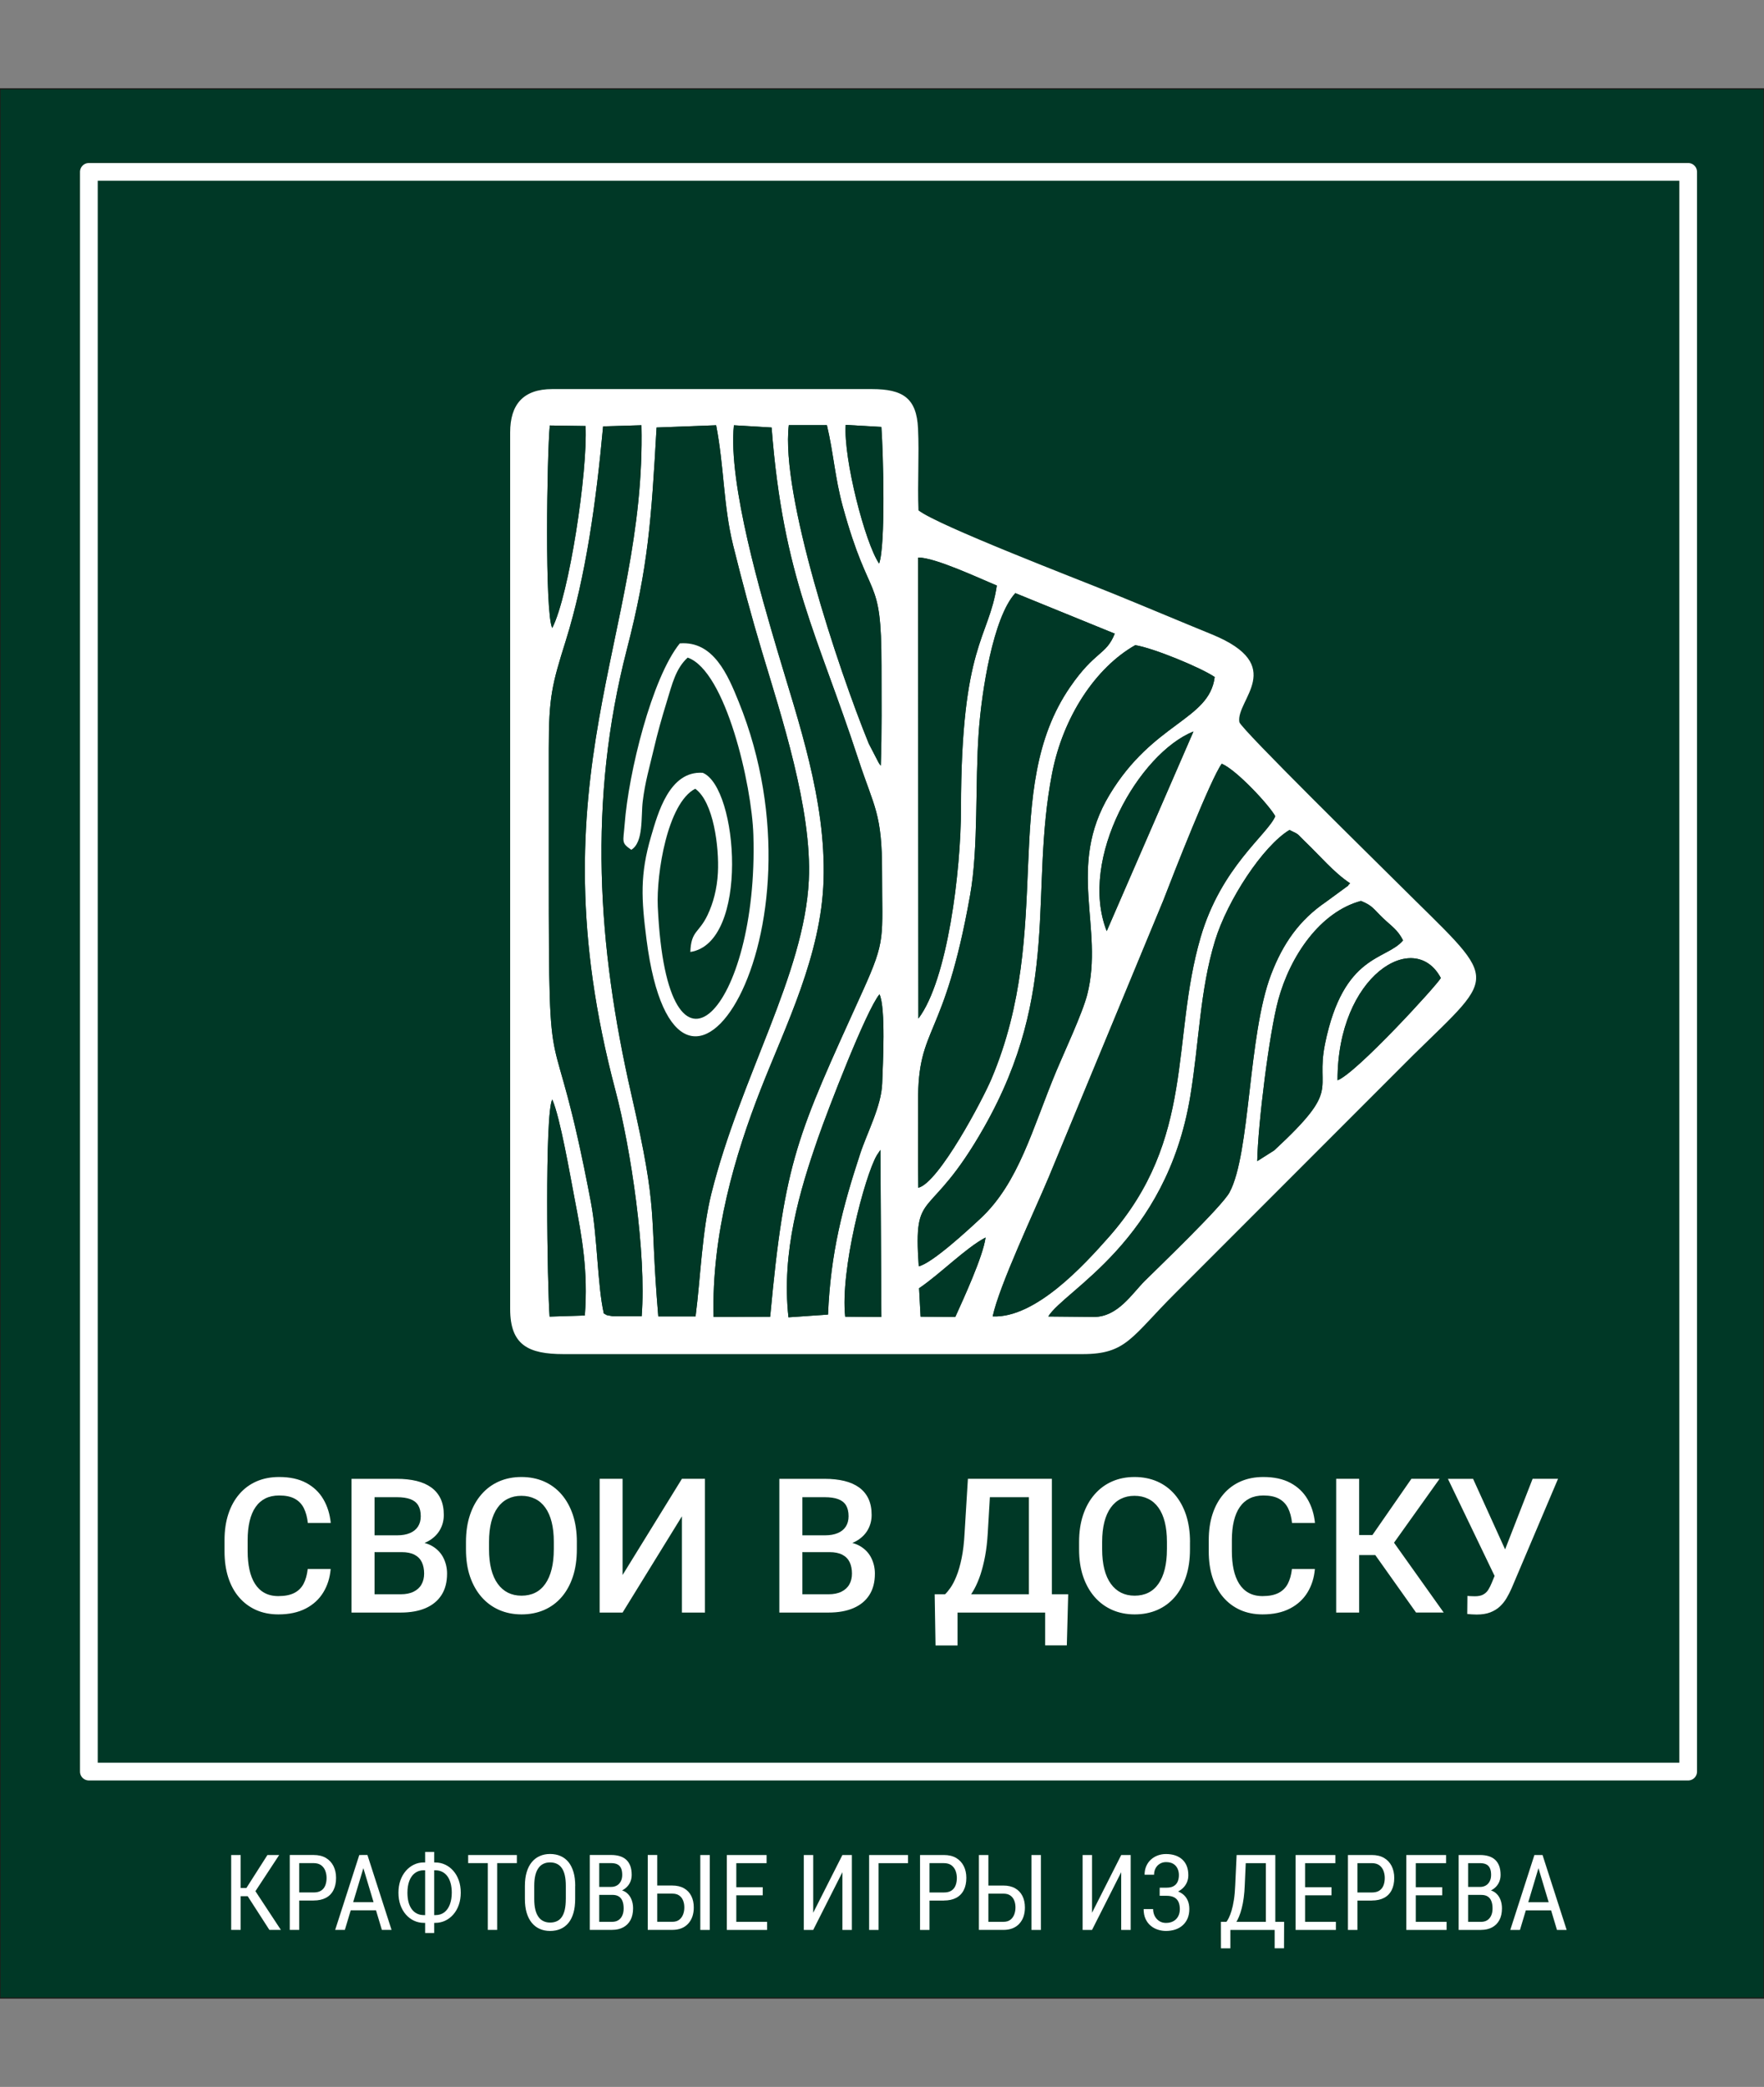
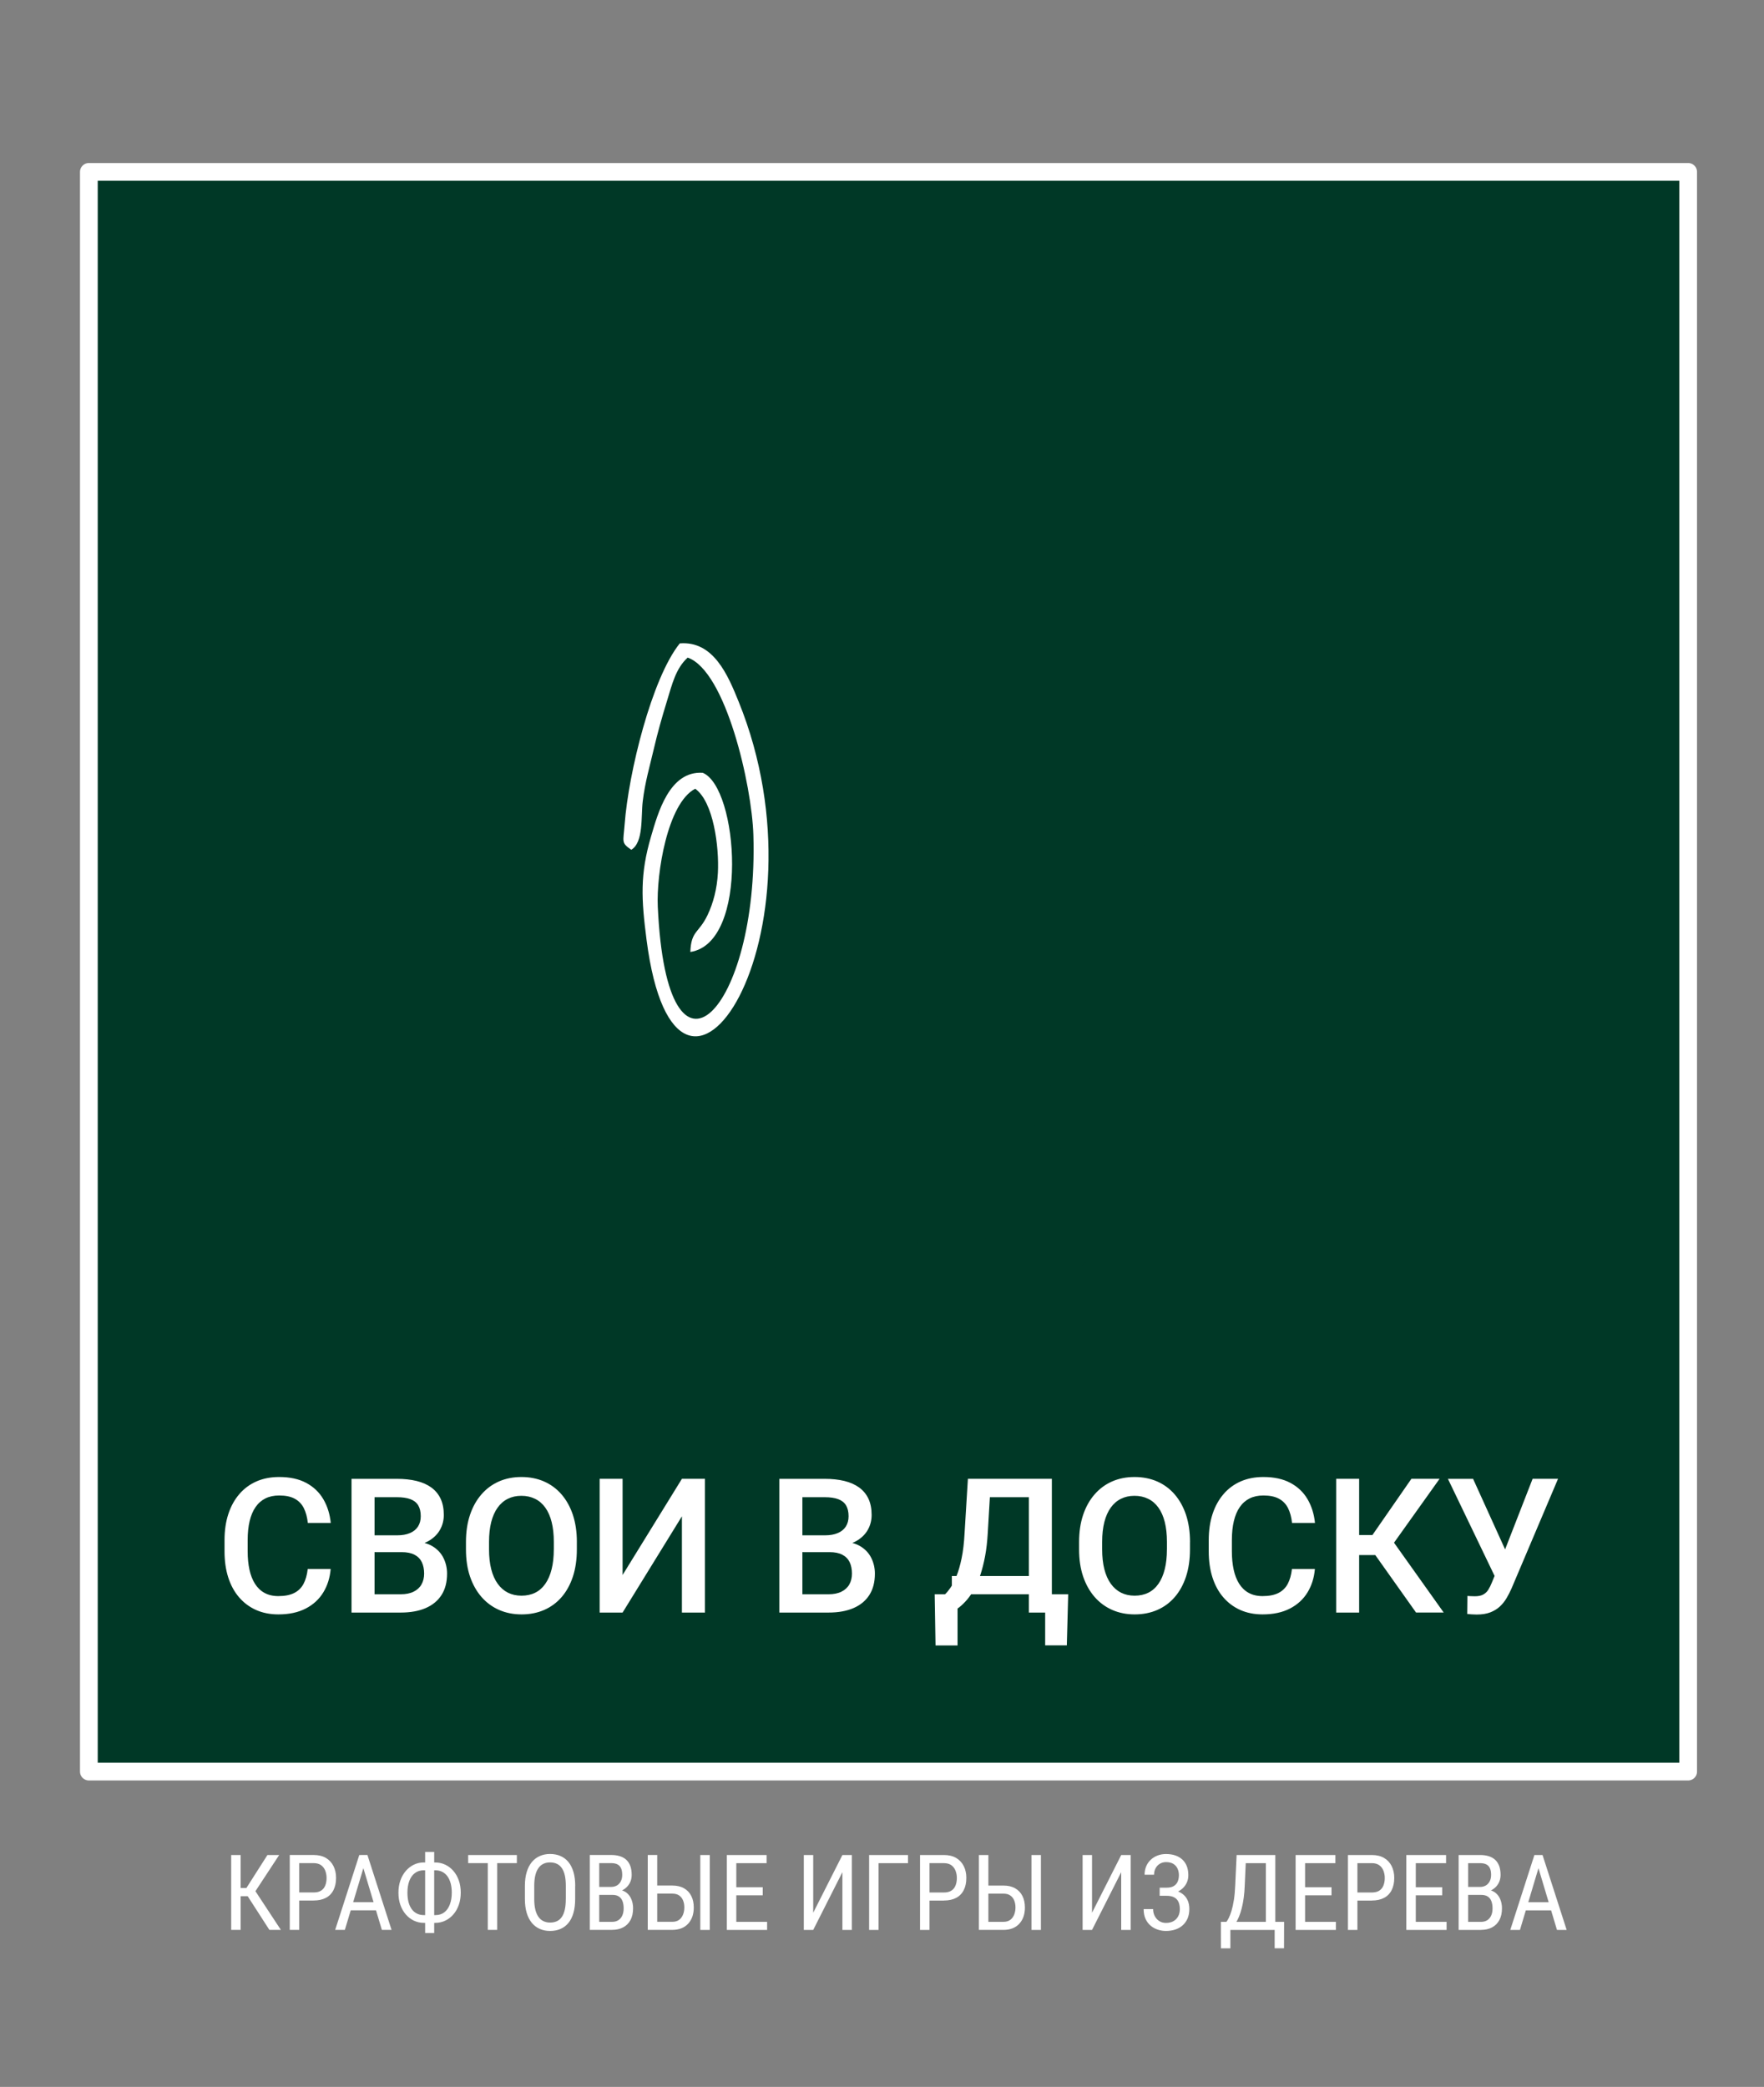
<svg xmlns="http://www.w3.org/2000/svg" id="_Слой_1" data-name="Слой 1" viewBox="0 0 845.66 1000.2">
  <rect x="0" y="0" width="845.66" height="1000.2" fill="#808080" stroke="none" />
  <defs>
    <style> .cls-1, .cls-2 { fill: #fff; } .cls-2, .cls-3, .cls-4, .cls-5 { fill-rule: evenodd; } .cls-3 { stroke: #fff; stroke-linejoin: round; stroke-width: 8.5px; } .cls-3, .cls-4, .cls-5 { fill: #003826; } .cls-4 { stroke: #1d1d1b; stroke-miterlimit: 22.93; stroke-width: .57px; } </style>
  </defs>
-   <polygon class="cls-4" points="0 42.58 845.66 42.58 845.66 957.62 0 957.62 0 42.58 0 42.58" />
  <polygon class="cls-3" points="42.6 82.38 809.3 82.38 809.3 849.08 42.6 849.08 42.6 82.38 42.6 82.38" />
-   <path class="cls-2" d="M422.07,551.13l.46,80.05-17.34-.11c-2.44-22.3,9.3-67.24,15.13-77.32l1.75-2.62h0Zm-157.31-24.17c3.82,8.69,8.53,36.22,10.78,47.92,3.5,18.18,6.43,34.17,4.84,55.61l-16.9,.54c-1.09-14.32-2.4-97.56,1.28-104.06h0Zm193.21,104.21l-16.64-.13-.73-13.62c10.09-6.79,22.29-19.27,31.88-24.32-1.17,9.11-10.94,30.15-14.51,38.07h0Zm-61.02-1.12l-18.95,1.31c-3.45-31.32,5.44-60.83,14.11-85.75,4.72-13.57,23.16-61.46,29.53-69.07,3.05,6.64,1.62,33.39,1.29,42.7-.4,11.02-7.18,23.42-10.62,33.93-8.3,25.33-14.12,47.19-15.35,76.89h0Zm244.26-112.3c-.07-50.29,36.93-72.79,49.52-49.02-1.71,3.29-40.52,45.69-49.52,49.02h0Zm-38.49,38.76c.34-17.8,5.76-61.44,10.09-77.32,5.72-21,20.01-42.08,39.63-47.39,5.68,2.26,6.07,3.95,10.63,8.28,4.25,4.04,6.9,5.47,9.56,10.62-8,9.68-28.55,6.19-37.4,49.54-4.8,23.5,8.38,20.81-24.41,51.15l-8.09,5.13h0Zm-269.26,74.43h-17.88c-4.45-52.24,.44-48.06-12.92-106.43-16.26-71.03-20.88-140.82-2.14-213.29,10.28-39.76,11.71-61.98,14.24-106.32l28.55-1.08c3.85,19.71,3.42,38.5,8.17,57.62,4.45,17.9,8.66,33.69,13.83,50.95,9.15,30.54,24.06,75.5,22.43,109.52-2.17,45.17-32.7,94.2-46.68,150-4.51,18-5.21,40.4-7.61,59.04h0Zm190.95,.23l-21.87-.21c7.7-12.64,56.59-35.95,68.08-105.53,4.31-26.11,4.56-50.63,11.87-74.58,5.9-19.32,22.94-45.38,35.68-53.06,5.12,2.43,3.17,1.43,7.61,5.67,7,6.68,13.72,14.79,21.46,19.88-.27,.38-.73,.47-.89,1.1l-10.68,7.82c-12.69,8.66-20.6,19.84-26.32,34.84-11.09,29.08-9.84,85.65-19.91,104.38-3.64,6.77-34.05,35.89-40.64,42.45-6.13,6.1-12.91,17.25-24.38,17.25h0Zm-48.53-.24c3.25-15.03,20.03-50.39,26.85-66.66l54.93-132.64c5.02-13.08,22.87-58.6,28.06-65.6,7.16,3.07,22.68,19.78,25.65,25.16-3.64,8.78-25.94,24.23-35.81,58.11-14.31,49.14-2.23,96.35-44.06,143.67-11.88,13.44-35.08,38.86-55.61,37.96h0Zm54.68-184.66c-13.7-34.93,15.7-85.39,41.58-95.68l-41.58,95.68h0Zm-90.12,160.65c-2.65-38.88,4.65-19.66,31.26-66.53,37.27-65.67,21.61-112.82,32.67-169.75,5.24-26.98,20.76-50.62,39.87-61.44,8.7,1.4,31.24,10.66,38.08,15.27-2.55,20.69-29.39,21.59-50.38,56.38-20.87,34.6-2.59,63.8-10.7,95.75-2.31,9.1-11.18,27.95-14.94,36.97-11.35,27.23-17.81,53.21-36.2,70.36-6.23,5.81-23.26,21.51-29.66,22.98h0Zm-.21-37.66c-.26-13.66-.02-27.37-.1-41.04-.24-37.22,12.34-28.4,24.94-99.26,4.11-23.1,2.29-53.13,4.15-78.5,1.38-18.84,6.8-54.53,17.52-66.2l47.66,19.42c-4.14,10.43-9.35,8.06-21.41,25.6-33.96,49.38-7.14,115.67-37.73,187.88-4.11,9.71-25.17,49.69-35.03,52.09h0Zm.04-81.11l-.15-220.93c8.06-.12,29.76,10.15,37.75,13.41-3.83,25.8-17.1,27.69-17.18,107.02-.03,29.71-6.39,82.05-20.42,100.51h0Zm-132.67,142.69h-13.77c-4.24-.76-2.2-.24-4.37-1.36-3.09-13.8-2.97-36.4-6.19-53.34-19-100.09-20.2-41.91-20.18-157.9,0-19.83,.01-39.67,0-59.5-.02-24.68,1.56-30.68,8.08-51.45,9.7-30.93,14.7-67.34,17.96-102.94l18.38-.54c2.32,101.47-52.48,167.93-12.44,318.91,7.35,27.74,14.88,78.1,12.55,108.13h0Zm-42.86-329.86c-3.68-7.07-2.53-83.13-1.18-97.05l17.14,.25c1.08,21.77-7.84,80.96-15.97,96.81h0Zm105.16-96.09c5.61,72.21,21.98,99.05,41.56,158.93,7.62,23.3,11.44,25.71,11.4,54.41-.05,31.51,2.03,31.8-9.29,56.78-31.46,69.4-37.36,80.4-44.35,156.07l-27.13,.07c-1-39.65,10.29-77.67,22.69-109.32,11.89-30.35,28.93-64.05,30.04-99.97,1.19-38.41-12.17-76.28-22.02-109.63-7.45-25.21-23.88-80.49-20.97-108.41l18.08,1.07h0Zm51.53,65.21c-6.7-9.8-17.11-50.19-16.01-66.46l17.1,.98c.92,12.7,2.07,56.87-1.09,65.48h0Zm-43.29-66.33h18.27c3.18,13.33,3.82,25.22,7.63,39.05,13.05,47.47,18.54,31.2,18.53,76.24,0,15.95,.23,31.99-.34,47.91-.38-.45-.77-1.05-1.02-1.44l-4.74-9.15c-14.85-36.43-42.25-119.33-38.33-152.61h0Zm-133.57,3.49v420.14c0,17.29,8.76,21.59,25.58,21.59h248.84c21.08,0,23.26-8.09,44.55-29.31l113.62-113.68c42.1-41.34,41.58-34.1-7.64-83.24-7.84-7.83-74.83-73.57-75.37-76.66-1.83-10.59,23.49-27.09-13.25-42.08-16.29-6.65-31.64-13.16-47.36-19.55-17.73-7.2-84.19-32.71-93.23-39.85-.52-13,.4-26.45-.21-39.28-.69-14.42-7.1-18.86-22.09-18.86h-153.27c-13.9,0-20.17,7.37-20.17,20.77h0Z" />
  <path class="cls-5" d="M302.62,407.3c-4.96-3.44-3.81-3.62-3.16-12.28,1.84-24.54,12.99-69.97,26.43-86.63,16.2-1.31,23.11,15.34,28.19,27.86,45.23,111.46-29.56,227.12-44.12,114.22-2.52-19.52-3.24-31.3,2.19-49.67,3.19-10.82,8.69-31.43,24.73-30.39,17.05,6.97,22.47,81.54-5.93,85.87,.37-10.33,4.08-8.91,8.26-17.7,2.69-5.67,4.55-12.57,4.95-20.26,.63-12.31-2.09-34.01-10.88-40.27-13.33,6.93-18.66,40.78-17.94,56.5,4.45,96.7,48.4,49.21,45.83-34.33-.73-23.93-13.27-78.69-31.5-85.02-5.72,5.23-7.41,12.62-10,21.05-2.47,8.06-4.38,14.79-6.23,22.71-2.01,8.6-4.2,15.87-5.31,25.11-.9,7.48,.47,19.63-5.51,23.26h0Zm30.84,223.64c2.39-18.63,3.1-41.04,7.61-59.04,13.98-55.8,44.51-104.82,46.68-150,1.63-34.03-13.28-78.98-22.43-109.52-5.17-17.27-9.38-33.05-13.83-50.95-4.75-19.11-4.32-37.9-8.17-57.62l-28.55,1.08c-2.53,44.34-3.96,66.57-14.24,106.32-18.74,72.48-14.12,142.26,2.14,213.29,13.36,58.37,8.48,54.19,12.92,106.43h17.88Z" />
  <path class="cls-5" d="M342.1,631.16l27.13-.07c6.99-75.67,12.9-86.67,44.35-156.07,11.32-24.98,9.24-25.27,9.29-56.78,.04-28.69-3.78-31.1-11.4-54.41-19.58-59.88-35.95-86.72-41.56-158.93l-18.08-1.07c-2.91,27.92,13.52,83.19,20.97,108.41,9.86,33.35,23.21,71.22,22.02,109.63-1.11,35.92-18.14,69.62-30.04,99.97-12.41,31.66-23.69,69.67-22.69,109.32h0Z" />
  <path class="cls-5" d="M307.61,630.85c2.33-30.03-5.19-80.39-12.55-108.13-40.04-150.99,14.76-217.44,12.44-318.91l-18.38,.54c-3.26,35.6-8.26,72.02-17.96,102.94-6.51,20.76-8.09,26.77-8.08,51.45,.01,19.83,0,39.67,0,59.5-.02,116,1.19,57.81,20.18,157.9,3.21,16.94,3.1,39.55,6.19,53.34,2.17,1.12,.13,.6,4.37,1.37h13.77Z" />
  <path class="cls-5" d="M475.88,630.93c20.53,.9,43.73-24.52,55.61-37.96,41.83-47.32,29.75-94.54,44.06-143.67,9.87-33.88,32.17-49.33,35.81-58.11-2.97-5.38-18.48-22.08-25.65-25.16-5.2,7-23.04,52.52-28.06,65.6l-54.93,132.64c-6.81,16.27-23.6,51.63-26.85,66.66h0Z" />
  <path class="cls-5" d="M440.24,569.27c9.86-2.4,30.92-42.38,35.03-52.09,30.59-72.21,3.77-138.5,37.73-187.88,12.06-17.53,17.27-15.17,21.41-25.6l-47.66-19.42c-10.73,11.67-16.14,47.36-17.52,66.2-1.86,25.37-.05,55.4-4.15,78.5-12.6,70.86-25.18,62.03-24.94,99.26,.09,13.67-.16,27.37,.1,41.04h0Z" />
  <path class="cls-5" d="M440.44,606.92c6.4-1.47,23.44-17.17,29.66-22.98,18.38-17.15,24.85-43.13,36.2-70.36,3.76-9.03,12.63-27.88,14.94-36.97,8.1-31.95-10.18-61.15,10.7-95.75,20.99-34.79,47.83-35.69,50.38-56.38-6.84-4.61-29.38-13.88-38.08-15.27-19.11,10.82-34.64,34.46-39.87,61.44-11.05,56.92,4.61,104.08-32.67,169.75-26.61,46.87-33.9,27.65-31.26,66.53h0Z" />
-   <path class="cls-5" d="M524.41,631.18c11.48,0,18.26-11.16,24.38-17.25,6.59-6.56,37-35.68,40.64-42.45,10.07-18.73,8.82-75.3,19.91-104.38,5.72-15,13.63-26.18,26.32-34.84l10.68-7.82c.16-.63,.62-.72,.89-1.1-7.74-5.09-14.46-13.2-21.46-19.88-4.44-4.24-2.49-3.23-7.61-5.67-12.74,7.68-29.78,33.74-35.68,53.06-7.31,23.96-7.56,48.47-11.87,74.58-11.5,69.59-60.38,92.9-68.08,105.53l21.87,.21h0Z" />
  <path class="cls-5" d="M440.28,488.16c14.03-18.45,20.38-70.8,20.42-100.51,.08-79.33,13.35-81.22,17.18-107.02-7.99-3.26-29.68-13.53-37.75-13.41l.15,220.93h0Z" />
  <path class="cls-2" d="M302.62,407.3c5.98-3.63,4.61-15.79,5.51-23.26,1.11-9.24,3.3-16.51,5.31-25.11,1.85-7.93,3.76-14.65,6.23-22.71,2.58-8.43,4.28-15.83,10-21.05,18.23,6.34,30.77,61.1,31.5,85.02,2.57,83.54-41.38,131.03-45.83,34.33-.72-15.71,4.61-49.56,17.94-56.5,8.8,6.26,11.52,27.96,10.88,40.27-.4,7.69-2.25,14.6-4.95,20.26-4.18,8.79-7.89,7.37-8.26,17.7,28.4-4.32,22.98-78.9,5.93-85.87-16.04-1.04-21.54,19.57-24.73,30.39-5.42,18.38-4.7,30.16-2.19,49.67,14.57,112.91,89.35-2.76,44.12-114.22-5.08-12.52-11.99-29.17-28.19-27.86-13.44,16.67-24.59,62.09-26.43,86.63-.65,8.67-1.79,8.85,3.16,12.28h0Z" />
-   <path class="cls-5" d="M610.81,551.38c32.79-30.34,19.61-27.65,24.41-51.15,8.86-43.35,29.4-39.86,37.4-49.54-2.66-5.15-5.3-6.58-9.56-10.62-4.56-4.33-4.95-6.01-10.63-8.28-19.62,5.31-33.91,26.39-39.63,47.39-4.32,15.88-9.74,59.52-10.09,77.32l8.09-5.13h0Z" />
  <path class="cls-5" d="M422.25,366.97c.57-15.92,.33-31.96,.34-47.91,0-45.03-5.48-28.77-18.53-76.24-3.8-13.83-4.45-25.72-7.63-39.05h-18.27c-3.92,33.28,23.48,116.18,38.33,152.61l4.74,9.15c.25,.39,.64,.99,1.02,1.44h0Z" />
  <path class="cls-5" d="M396.94,630.05c1.23-29.7,7.05-51.56,15.35-76.89,3.44-10.51,10.22-22.91,10.62-33.93,.34-9.31,1.76-36.06-1.29-42.7-6.36,7.62-24.81,55.5-29.53,69.07-8.66,24.92-17.55,54.43-14.11,85.75l18.95-1.31h0Z" />
  <path class="cls-5" d="M264.75,526.96c-3.68,6.5-2.38,89.74-1.28,104.06l16.9-.54c1.59-21.44-1.34-37.42-4.84-55.61-2.25-11.69-6.96-39.23-10.78-47.92h0Z" />
  <path class="cls-5" d="M641.21,517.75c9-3.33,47.81-45.73,49.52-49.02-12.59-23.77-49.59-1.27-49.52,49.02h0Z" />
  <path class="cls-5" d="M572.14,350.6c-25.89,10.29-55.29,60.75-41.58,95.68l41.58-95.68h0Z" />
  <path class="cls-5" d="M264.75,300.99c8.13-15.84,17.05-75.03,15.97-96.81l-17.14-.25c-1.35,13.92-2.5,89.98,1.18,97.05h0Z" />
  <path class="cls-5" d="M420.32,553.74c-5.83,10.08-17.57,55.02-15.13,77.32l17.34,.11-.46-80.05-1.75,2.62h0Z" />
  <path class="cls-5" d="M421.45,270.1c3.16-8.62,2.01-52.78,1.09-65.48l-17.1-.98c-1.1,16.27,9.31,56.67,16.01,66.46h0Z" />
  <path class="cls-5" d="M457.97,631.18c3.57-7.92,13.34-28.97,14.51-38.07-9.6,5.05-21.8,17.53-31.88,24.32l.73,13.62,16.64,.13h0Z" />
-   <path class="cls-1" d="M147.51,751.99h11.01c-.36,4.21-1.53,7.93-3.53,11.21-2,3.28-4.79,5.85-8.4,7.72-3.62,1.88-8.01,2.82-13.16,2.82-3.97,0-7.53-.72-10.7-2.13-3.17-1.43-5.89-3.46-8.14-6.09-2.27-2.63-3.98-5.8-5.18-9.53-1.19-3.73-1.77-7.89-1.77-12.5v-5.33c0-4.6,.6-8.78,1.82-12.5,1.22-3.73,2.98-6.91,5.27-9.57,2.28-2.66,5.03-4.69,8.25-6.1,3.22-1.4,6.82-2.1,10.85-2.1,5.11,0,9.42,.93,12.94,2.81,3.53,1.88,6.27,4.48,8.22,7.8,1.95,3.32,3.14,7.11,3.58,11.41h-11c-.29-2.77-.93-5.12-1.91-7.09-.99-1.97-2.43-3.47-4.34-4.51-1.91-1.05-4.4-1.56-7.48-1.56-2.52,0-4.72,.47-6.6,1.4-1.88,.95-3.46,2.33-4.72,4.15-1.26,1.82-2.21,4.06-2.84,6.72-.63,2.64-.95,5.68-.95,9.09v5.41c0,3.23,.29,6.16,.86,8.78,.57,2.63,1.46,4.88,2.64,6.76,1.19,1.88,2.7,3.34,4.55,4.36,1.85,1.02,4.07,1.55,6.66,1.55,3.14,0,5.68-.51,7.63-1.5,1.95-.99,3.43-2.46,4.45-4.37,1.01-1.92,1.68-4.28,2-7.08h0Zm45.03-8.1h-16.33l-.09-8.05h14.28c2.4,0,4.45-.36,6.13-1.08,1.7-.71,2.98-1.76,3.86-3.13,.87-1.35,1.32-3.01,1.32-4.94,0-2.15-.42-3.89-1.23-5.24-.83-1.35-2.09-2.33-3.77-2.95-1.68-.62-3.83-.93-6.45-.93h-10.7v55.3h-11.04v-64.1h21.74c3.52,0,6.67,.35,9.44,1.02,2.78,.68,5.14,1.73,7.09,3.14,1.95,1.43,3.43,3.23,4.45,5.39,1.01,2.18,1.52,4.76,1.52,7.75,0,2.64-.63,5.05-1.89,7.24-1.26,2.18-3.13,3.97-5.59,5.35-2.46,1.37-5.53,2.19-9.2,2.46l-3.53,2.76h0Zm-.48,28.97h-19.32l4.97-8.76h14.35c2.49,0,4.58-.42,6.25-1.26,1.67-.83,2.93-1.98,3.76-3.47,.84-1.49,1.26-3.22,1.26-5.21s-.36-3.89-1.1-5.44c-.74-1.53-1.89-2.73-3.49-3.56-1.58-.84-3.65-1.26-6.21-1.26h-12.41l.09-8.05h16.15l2.51,3.03c3.52,.12,6.42,.9,8.7,2.34,2.27,1.43,3.97,3.29,5.08,5.59,1.11,2.28,1.67,4.75,1.67,7.39,0,4.07-.89,7.5-2.66,10.25-1.77,2.76-4.31,4.85-7.63,6.28-3.32,1.43-7.3,2.13-11.98,2.13h0Zm84.48-33.81v3.52c0,4.85-.63,9.2-1.89,13.04-1.26,3.83-3.07,7.11-5.39,9.81-2.33,2.7-5.12,4.76-8.38,6.19-3.26,1.41-6.87,2.13-10.83,2.13s-7.51-.72-10.76-2.13c-3.25-1.43-6.06-3.49-8.43-6.19-2.37-2.7-4.22-5.98-5.53-9.81-1.31-3.85-1.95-8.19-1.95-13.04v-3.52c0-4.84,.65-9.18,1.94-13.01,1.29-3.83,3.11-7.09,5.48-9.81,2.36-2.72,5.15-4.78,8.4-6.21,3.25-1.43,6.84-2.13,10.76-2.13s7.57,.71,10.83,2.13c3.26,1.43,6.06,3.49,8.41,6.21,2.34,2.72,4.16,5.98,5.44,9.81,1.26,3.83,1.91,8.17,1.91,13.01h0Zm-11.04,3.52v-3.61c0-3.58-.35-6.75-1.04-9.48-.69-2.75-1.71-5.05-3.04-6.91-1.34-1.86-2.97-3.28-4.91-4.22-1.94-.96-4.12-1.44-6.57-1.44s-4.6,.48-6.51,1.44c-1.91,.95-3.53,2.36-4.87,4.22-1.34,1.86-2.36,4.16-3.07,6.91-.69,2.74-1.05,5.91-1.05,9.48v3.61c0,3.59,.36,6.76,1.05,9.51,.71,2.77,1.74,5.09,3.11,6.99,1.37,1.89,3.01,3.31,4.91,4.27,1.91,.95,4.07,1.43,6.51,1.43s4.66-.48,6.57-1.43c1.91-.96,3.52-2.37,4.84-4.27,1.32-1.89,2.33-4.22,3.02-6.99,.69-2.75,1.04-5.92,1.04-9.51h0Zm32.97,12.29l28.44-46.1h11.04v64.1h-11.04v-46.13l-28.44,46.13h-11v-64.1h11v46.1h0Zm99.17-10.97h-16.33l-.09-8.05h14.28c2.4,0,4.45-.36,6.13-1.08,1.7-.71,2.98-1.76,3.86-3.13,.87-1.35,1.32-3.01,1.32-4.94,0-2.15-.42-3.89-1.23-5.24-.83-1.35-2.09-2.33-3.77-2.95-1.68-.62-3.83-.93-6.45-.93h-10.7v55.3h-11.04v-64.1h21.74c3.52,0,6.67,.35,9.44,1.02,2.78,.68,5.14,1.73,7.09,3.14,1.95,1.43,3.43,3.23,4.45,5.39,1.01,2.18,1.52,4.76,1.52,7.75,0,2.64-.63,5.05-1.89,7.24-1.26,2.18-3.13,3.97-5.59,5.35-2.46,1.37-5.53,2.19-9.2,2.46l-3.53,2.76h0Zm-.48,28.97h-19.32l4.97-8.76h14.35c2.49,0,4.58-.42,6.25-1.26,1.67-.83,2.93-1.98,3.76-3.47,.84-1.49,1.26-3.22,1.26-5.21s-.36-3.89-1.1-5.44c-.74-1.53-1.89-2.73-3.49-3.56-1.58-.84-3.65-1.26-6.21-1.26h-12.41l.09-8.05h16.15l2.51,3.03c3.52,.12,6.42,.9,8.7,2.34,2.27,1.43,3.97,3.29,5.08,5.59,1.11,2.28,1.67,4.75,1.67,7.39,0,4.07-.89,7.5-2.66,10.25-1.77,2.76-4.31,4.85-7.63,6.28-3.32,1.43-7.3,2.13-11.98,2.13h0Zm106.4-8.76v8.76h-47.24v-8.76h47.24Zm-44.51,0v24.52h-10.56l-.41-24.52h10.97Zm53.04,0l-.66,24.48h-10.38v-24.48h11.04Zm-16.29-55.34v8.81h-29.59v-8.81h29.59Zm8.46,0v64.1h-11.01v-64.1h11.01Zm-40.24,0h11.04l-1.53,25.98c-.24,4.1-.66,7.8-1.28,11.09-.62,3.29-1.37,6.24-2.22,8.84-.87,2.58-1.85,4.88-2.93,6.87-1.08,1.97-2.24,3.68-3.47,5.12-1.25,1.44-2.49,2.66-3.77,3.68-1.28,1.01-2.52,1.85-3.76,2.52h-5.91v-8.76h2.86c.8-.74,1.68-1.8,2.64-3.19,.98-1.4,1.92-3.23,2.84-5.51,.93-2.27,1.74-5.09,2.45-8.47,.71-3.37,1.19-7.44,1.44-12.19l1.59-25.98h0Zm106.45,30.29v3.52c0,4.85-.63,9.2-1.89,13.04-1.26,3.83-3.07,7.11-5.39,9.81-2.33,2.7-5.12,4.76-8.38,6.19-3.26,1.41-6.87,2.13-10.83,2.13s-7.51-.72-10.76-2.13c-3.25-1.43-6.06-3.49-8.43-6.19-2.37-2.7-4.22-5.98-5.53-9.81-1.31-3.85-1.95-8.19-1.95-13.04v-3.52c0-4.84,.65-9.18,1.94-13.01,1.29-3.83,3.11-7.09,5.49-9.81,2.36-2.72,5.15-4.78,8.4-6.21,3.25-1.43,6.84-2.13,10.76-2.13s7.57,.71,10.83,2.13c3.26,1.43,6.06,3.49,8.41,6.21,2.34,2.72,4.16,5.98,5.44,9.81,1.26,3.83,1.91,8.17,1.91,13.01h0Zm-11.04,3.52v-3.61c0-3.58-.35-6.75-1.04-9.48-.69-2.75-1.71-5.05-3.04-6.91-1.34-1.86-2.97-3.28-4.91-4.22-1.94-.96-4.12-1.44-6.57-1.44s-4.6,.48-6.51,1.44c-1.91,.95-3.53,2.36-4.87,4.22-1.34,1.86-2.36,4.16-3.07,6.91-.69,2.74-1.05,5.91-1.05,9.48v3.61c0,3.59,.36,6.76,1.05,9.51,.71,2.77,1.74,5.09,3.11,6.99,1.37,1.89,3.01,3.31,4.91,4.27,1.91,.95,4.07,1.43,6.51,1.43s4.66-.48,6.57-1.43c1.91-.96,3.52-2.37,4.84-4.27,1.32-1.89,2.33-4.22,3.02-6.99,.69-2.75,1.04-5.92,1.04-9.51h0Zm59.91,9.42h11.01c-.36,4.21-1.53,7.93-3.53,11.21-2,3.28-4.79,5.85-8.4,7.72-3.62,1.88-8.01,2.82-13.16,2.82-3.97,0-7.53-.72-10.7-2.13-3.17-1.43-5.89-3.46-8.14-6.09-2.27-2.63-3.98-5.8-5.18-9.53-1.19-3.73-1.77-7.89-1.77-12.5v-5.33c0-4.6,.6-8.78,1.82-12.5,1.22-3.73,2.98-6.91,5.27-9.57,2.28-2.66,5.03-4.69,8.25-6.1,3.22-1.4,6.82-2.1,10.85-2.1,5.11,0,9.42,.93,12.94,2.81,3.53,1.88,6.27,4.48,8.22,7.8,1.95,3.32,3.14,7.11,3.58,11.41h-11c-.29-2.77-.93-5.12-1.91-7.09-.99-1.97-2.43-3.47-4.34-4.51-1.91-1.05-4.4-1.56-7.48-1.56-2.52,0-4.72,.47-6.6,1.4-1.88,.95-3.46,2.33-4.72,4.15-1.26,1.82-2.21,4.06-2.84,6.72-.63,2.64-.95,5.68-.95,9.09v5.41c0,3.23,.29,6.16,.86,8.78,.57,2.63,1.46,4.88,2.64,6.76,1.19,1.88,2.7,3.34,4.55,4.36,1.85,1.02,4.07,1.55,6.66,1.55,3.14,0,5.68-.51,7.63-1.5,1.95-.99,3.43-2.46,4.45-4.37,1.01-1.92,1.68-4.28,2-7.08h0Zm32.23-43.23v64.1h-11.01v-64.1h11.01Zm38.56,0l-26.06,36.54h-15.63l-1.5-9.6h11l18.68-26.94h13.51Zm-11.27,64.1l-20.74-29.23,7.14-8.51,26.85,37.73h-13.25Zm39.58-22.31l16.29-41.79h12.19l-22.27,52.49c-.71,1.61-1.5,3.17-2.4,4.69-.89,1.5-1.97,2.86-3.23,4.03-1.26,1.17-2.79,2.1-4.58,2.8-1.79,.69-3.97,1.04-6.52,1.04-.66,0-1.49-.03-2.43-.09-.96-.06-1.65-.12-2.09-.18l.09-8.67c.35,.06,.95,.11,1.77,.13,.84,.03,1.44,.05,1.83,.05,1.7,0,3.05-.3,4.04-.87,1.01-.57,1.8-1.34,2.4-2.33,.6-.98,1.14-2.06,1.61-3.23l3.31-8.05h0Zm-12.25-41.79l16.11,35.49,3.17,11.53-8.58,.32-22.76-47.33h12.07Z" />
+   <path class="cls-1" d="M147.51,751.99h11.01c-.36,4.21-1.53,7.93-3.53,11.21-2,3.28-4.79,5.85-8.4,7.72-3.62,1.88-8.01,2.82-13.16,2.82-3.97,0-7.53-.72-10.7-2.13-3.17-1.43-5.89-3.46-8.14-6.09-2.27-2.63-3.98-5.8-5.18-9.53-1.19-3.73-1.77-7.89-1.77-12.5v-5.33c0-4.6,.6-8.78,1.82-12.5,1.22-3.73,2.98-6.91,5.27-9.57,2.28-2.66,5.03-4.69,8.25-6.1,3.22-1.4,6.82-2.1,10.85-2.1,5.11,0,9.42,.93,12.94,2.81,3.53,1.88,6.27,4.48,8.22,7.8,1.95,3.32,3.14,7.11,3.58,11.41h-11c-.29-2.77-.93-5.12-1.91-7.09-.99-1.97-2.43-3.47-4.34-4.51-1.91-1.05-4.4-1.56-7.48-1.56-2.52,0-4.72,.47-6.6,1.4-1.88,.95-3.46,2.33-4.72,4.15-1.26,1.82-2.21,4.06-2.84,6.72-.63,2.64-.95,5.68-.95,9.09v5.41c0,3.23,.29,6.16,.86,8.78,.57,2.63,1.46,4.88,2.64,6.76,1.19,1.88,2.7,3.34,4.55,4.36,1.85,1.02,4.07,1.55,6.66,1.55,3.14,0,5.68-.51,7.63-1.5,1.95-.99,3.43-2.46,4.45-4.37,1.01-1.92,1.68-4.28,2-7.08h0Zm45.03-8.1h-16.33l-.09-8.05h14.28c2.4,0,4.45-.36,6.13-1.08,1.7-.71,2.98-1.76,3.86-3.13,.87-1.35,1.32-3.01,1.32-4.94,0-2.15-.42-3.89-1.23-5.24-.83-1.35-2.09-2.33-3.77-2.95-1.68-.62-3.83-.93-6.45-.93h-10.7v55.3h-11.04v-64.1h21.74c3.52,0,6.67,.35,9.44,1.02,2.78,.68,5.14,1.73,7.09,3.14,1.95,1.43,3.43,3.23,4.45,5.39,1.01,2.18,1.52,4.76,1.52,7.75,0,2.64-.63,5.05-1.89,7.24-1.26,2.18-3.13,3.97-5.59,5.35-2.46,1.37-5.53,2.19-9.2,2.46l-3.53,2.76h0Zm-.48,28.97h-19.32l4.97-8.76h14.35c2.49,0,4.58-.42,6.25-1.26,1.67-.83,2.93-1.98,3.76-3.47,.84-1.49,1.26-3.22,1.26-5.21s-.36-3.89-1.1-5.44c-.74-1.53-1.89-2.73-3.49-3.56-1.58-.84-3.65-1.26-6.21-1.26h-12.41l.09-8.05h16.15l2.51,3.03c3.52,.12,6.42,.9,8.7,2.34,2.27,1.43,3.97,3.29,5.08,5.59,1.11,2.28,1.67,4.75,1.67,7.39,0,4.07-.89,7.5-2.66,10.25-1.77,2.76-4.31,4.85-7.63,6.28-3.32,1.43-7.3,2.13-11.98,2.13h0Zm84.48-33.81v3.52c0,4.85-.63,9.2-1.89,13.04-1.26,3.83-3.07,7.11-5.39,9.81-2.33,2.7-5.12,4.76-8.38,6.19-3.26,1.41-6.87,2.13-10.83,2.13s-7.51-.72-10.76-2.13c-3.25-1.43-6.06-3.49-8.43-6.19-2.37-2.7-4.22-5.98-5.53-9.81-1.31-3.85-1.95-8.19-1.95-13.04v-3.52c0-4.84,.65-9.18,1.94-13.01,1.29-3.83,3.11-7.09,5.48-9.81,2.36-2.72,5.15-4.78,8.4-6.21,3.25-1.43,6.84-2.13,10.76-2.13s7.57,.71,10.83,2.13c3.26,1.43,6.06,3.49,8.41,6.21,2.34,2.72,4.16,5.98,5.44,9.81,1.26,3.83,1.91,8.17,1.91,13.01h0Zm-11.04,3.52v-3.61c0-3.58-.35-6.75-1.04-9.48-.69-2.75-1.71-5.05-3.04-6.91-1.34-1.86-2.97-3.28-4.91-4.22-1.94-.96-4.12-1.44-6.57-1.44s-4.6,.48-6.51,1.44c-1.91,.95-3.53,2.36-4.87,4.22-1.34,1.86-2.36,4.16-3.07,6.91-.69,2.74-1.05,5.91-1.05,9.48v3.61c0,3.59,.36,6.76,1.05,9.51,.71,2.77,1.74,5.09,3.11,6.99,1.37,1.89,3.01,3.31,4.91,4.27,1.91,.95,4.07,1.43,6.51,1.43s4.66-.48,6.57-1.43c1.91-.96,3.52-2.37,4.84-4.27,1.32-1.89,2.33-4.22,3.02-6.99,.69-2.75,1.04-5.92,1.04-9.51h0Zm32.97,12.29l28.44-46.1h11.04v64.1h-11.04v-46.13l-28.44,46.13h-11v-64.1h11v46.1h0Zm99.17-10.97h-16.33l-.09-8.05h14.28c2.4,0,4.45-.36,6.13-1.08,1.7-.71,2.98-1.76,3.86-3.13,.87-1.35,1.32-3.01,1.32-4.94,0-2.15-.42-3.89-1.23-5.24-.83-1.35-2.09-2.33-3.77-2.95-1.68-.62-3.83-.93-6.45-.93h-10.7v55.3h-11.04v-64.1h21.74c3.52,0,6.67,.35,9.44,1.02,2.78,.68,5.14,1.73,7.09,3.14,1.95,1.43,3.43,3.23,4.45,5.39,1.01,2.18,1.52,4.76,1.52,7.75,0,2.64-.63,5.05-1.89,7.24-1.26,2.18-3.13,3.97-5.59,5.35-2.46,1.37-5.53,2.19-9.2,2.46l-3.53,2.76h0Zm-.48,28.97h-19.32l4.97-8.76h14.35c2.49,0,4.58-.42,6.25-1.26,1.67-.83,2.93-1.98,3.76-3.47,.84-1.49,1.26-3.22,1.26-5.21s-.36-3.89-1.1-5.44c-.74-1.53-1.89-2.73-3.49-3.56-1.58-.84-3.65-1.26-6.21-1.26h-12.41l.09-8.05h16.15l2.51,3.03c3.52,.12,6.42,.9,8.7,2.34,2.27,1.43,3.97,3.29,5.08,5.59,1.11,2.28,1.67,4.75,1.67,7.39,0,4.07-.89,7.5-2.66,10.25-1.77,2.76-4.31,4.85-7.63,6.28-3.32,1.43-7.3,2.13-11.98,2.13h0Zm106.4-8.76h-47.24v-8.76h47.24Zm-44.51,0v24.52h-10.56l-.41-24.52h10.97Zm53.04,0l-.66,24.48h-10.38v-24.48h11.04Zm-16.29-55.34v8.81h-29.59v-8.81h29.59Zm8.46,0v64.1h-11.01v-64.1h11.01Zm-40.24,0h11.04l-1.53,25.98c-.24,4.1-.66,7.8-1.28,11.09-.62,3.29-1.37,6.24-2.22,8.84-.87,2.58-1.85,4.88-2.93,6.87-1.08,1.97-2.24,3.68-3.47,5.12-1.25,1.44-2.49,2.66-3.77,3.68-1.28,1.01-2.52,1.85-3.76,2.52h-5.91v-8.76h2.86c.8-.74,1.68-1.8,2.64-3.19,.98-1.4,1.92-3.23,2.84-5.51,.93-2.27,1.74-5.09,2.45-8.47,.71-3.37,1.19-7.44,1.44-12.19l1.59-25.98h0Zm106.45,30.29v3.52c0,4.85-.63,9.2-1.89,13.04-1.26,3.83-3.07,7.11-5.39,9.81-2.33,2.7-5.12,4.76-8.38,6.19-3.26,1.41-6.87,2.13-10.83,2.13s-7.51-.72-10.76-2.13c-3.25-1.43-6.06-3.49-8.43-6.19-2.37-2.7-4.22-5.98-5.53-9.81-1.31-3.85-1.95-8.19-1.95-13.04v-3.52c0-4.84,.65-9.18,1.94-13.01,1.29-3.83,3.11-7.09,5.49-9.81,2.36-2.72,5.15-4.78,8.4-6.21,3.25-1.43,6.84-2.13,10.76-2.13s7.57,.71,10.83,2.13c3.26,1.43,6.06,3.49,8.41,6.21,2.34,2.72,4.16,5.98,5.44,9.81,1.26,3.83,1.91,8.17,1.91,13.01h0Zm-11.04,3.52v-3.61c0-3.58-.35-6.75-1.04-9.48-.69-2.75-1.71-5.05-3.04-6.91-1.34-1.86-2.97-3.28-4.91-4.22-1.94-.96-4.12-1.44-6.57-1.44s-4.6,.48-6.51,1.44c-1.91,.95-3.53,2.36-4.87,4.22-1.34,1.86-2.36,4.16-3.07,6.91-.69,2.74-1.05,5.91-1.05,9.48v3.61c0,3.59,.36,6.76,1.05,9.51,.71,2.77,1.74,5.09,3.11,6.99,1.37,1.89,3.01,3.31,4.91,4.27,1.91,.95,4.07,1.43,6.51,1.43s4.66-.48,6.57-1.43c1.91-.96,3.52-2.37,4.84-4.27,1.32-1.89,2.33-4.22,3.02-6.99,.69-2.75,1.04-5.92,1.04-9.51h0Zm59.91,9.42h11.01c-.36,4.21-1.53,7.93-3.53,11.21-2,3.28-4.79,5.85-8.4,7.72-3.62,1.88-8.01,2.82-13.16,2.82-3.97,0-7.53-.72-10.7-2.13-3.17-1.43-5.89-3.46-8.14-6.09-2.27-2.63-3.98-5.8-5.18-9.53-1.19-3.73-1.77-7.89-1.77-12.5v-5.33c0-4.6,.6-8.78,1.82-12.5,1.22-3.73,2.98-6.91,5.27-9.57,2.28-2.66,5.03-4.69,8.25-6.1,3.22-1.4,6.82-2.1,10.85-2.1,5.11,0,9.42,.93,12.94,2.81,3.53,1.88,6.27,4.48,8.22,7.8,1.95,3.32,3.14,7.11,3.58,11.41h-11c-.29-2.77-.93-5.12-1.91-7.09-.99-1.97-2.43-3.47-4.34-4.51-1.91-1.05-4.4-1.56-7.48-1.56-2.52,0-4.72,.47-6.6,1.4-1.88,.95-3.46,2.33-4.72,4.15-1.26,1.82-2.21,4.06-2.84,6.72-.63,2.64-.95,5.68-.95,9.09v5.41c0,3.23,.29,6.16,.86,8.78,.57,2.63,1.46,4.88,2.64,6.76,1.19,1.88,2.7,3.34,4.55,4.36,1.85,1.02,4.07,1.55,6.66,1.55,3.14,0,5.68-.51,7.63-1.5,1.95-.99,3.43-2.46,4.45-4.37,1.01-1.92,1.68-4.28,2-7.08h0Zm32.23-43.23v64.1h-11.01v-64.1h11.01Zm38.56,0l-26.06,36.54h-15.63l-1.5-9.6h11l18.68-26.94h13.51Zm-11.27,64.1l-20.74-29.23,7.14-8.51,26.85,37.73h-13.25Zm39.58-22.31l16.29-41.79h12.19l-22.27,52.49c-.71,1.61-1.5,3.17-2.4,4.69-.89,1.5-1.97,2.86-3.23,4.03-1.26,1.17-2.79,2.1-4.58,2.8-1.79,.69-3.97,1.04-6.52,1.04-.66,0-1.49-.03-2.43-.09-.96-.06-1.65-.12-2.09-.18l.09-8.67c.35,.06,.95,.11,1.77,.13,.84,.03,1.44,.05,1.83,.05,1.7,0,3.05-.3,4.04-.87,1.01-.57,1.8-1.34,2.4-2.33,.6-.98,1.14-2.06,1.61-3.23l3.31-8.05h0Zm-12.25-41.79l16.11,35.49,3.17,11.53-8.58,.32-22.76-47.33h12.07Z" />
  <path class="cls-1" d="M115.37,889.06v35.9h-4.54v-35.9h4.54Zm18.47,0l-12.97,19.75h-7.3l-.77-3.95h5.33l10.08-15.8h5.62Zm-4.69,35.9l-10.8-16.76,2.54-4.17,13.77,20.93h-5.52Zm21.2-14.08h-7.83v-3.87h7.83c1.48,0,2.68-.29,3.59-.88,.91-.6,1.57-1.41,1.99-2.47,.42-1.05,.63-2.26,.63-3.6,0-1.23-.21-2.39-.63-3.48-.42-1.09-1.09-1.96-1.99-2.63-.92-.66-2.11-1-3.59-1h-6.9v32h-4.54v-35.9h11.44c2.32,0,4.27,.47,5.87,1.4,1.59,.94,2.8,2.24,3.64,3.89,.82,1.65,1.25,3.53,1.25,5.65,0,2.31-.42,4.27-1.25,5.89-.83,1.63-2.04,2.87-3.64,3.71-1.6,.85-3.55,1.27-5.87,1.27h0Zm24.78-18.64l-9.81,32.72h-4.64l11.56-35.9h2.91l-.03,3.18h0Zm7.94,32.72l-9.81-32.72-.05-3.18h2.94l11.56,35.9h-4.64Zm0-13.29v3.9h-17.31v-3.9h17.31Zm20.12-19.03h5.49c1.69,0,3.28,.35,4.76,1.05,1.47,.7,2.78,1.68,3.89,2.97,1.12,1.28,1.99,2.8,2.62,4.57,.62,1.77,.93,3.72,.93,5.86s-.31,4.09-.93,5.86c-.62,1.78-1.5,3.31-2.62,4.6-1.11,1.29-2.42,2.28-3.89,2.98-1.48,.7-3.07,1.05-4.76,1.05h-5.49c-1.69,0-3.27-.35-4.75-1.05-1.47-.7-2.77-1.69-3.89-2.97-1.11-1.28-1.99-2.8-2.61-4.57-.62-1.77-.93-3.72-.93-5.86s.31-4.09,.93-5.86c.62-1.77,1.5-3.3,2.61-4.59,1.12-1.29,2.42-2.29,3.89-3,1.47-.71,3.05-1.06,4.75-1.06h0Zm0,3.74c-1.69,0-3.13,.45-4.3,1.35-1.18,.9-2.07,2.15-2.67,3.76-.6,1.61-.9,3.49-.9,5.65,0,1.62,.17,3.1,.5,4.41,.34,1.31,.84,2.44,1.51,3.38,.66,.93,1.49,1.66,2.47,2.16,.98,.51,2.1,.77,3.39,.77h5.55c1.69,0,3.12-.45,4.27-1.34,1.16-.9,2.04-2.15,2.65-3.78,.61-1.62,.92-3.5,.92-5.65,0-1.61-.18-3.07-.52-4.39-.35-1.31-.85-2.44-1.51-3.37-.67-.93-1.48-1.66-2.46-2.17-.97-.5-2.09-.77-3.35-.77h-5.55Zm4.96-8.79v38.85h-4.34v-38.85h4.34Zm30.19,1.47v35.9h-4.49v-35.9h4.49Zm9.44,0v3.9h-23.34v-3.9h23.34Zm27.95,14.84v6.24c0,2.53-.27,4.75-.82,6.67-.55,1.91-1.35,3.51-2.4,4.8-1.05,1.28-2.32,2.24-3.8,2.88-1.47,.65-3.15,.97-5,.97s-3.43-.32-4.91-.97c-1.48-.64-2.75-1.6-3.82-2.88-1.07-1.29-1.9-2.89-2.48-4.8-.58-1.92-.87-4.14-.87-6.67v-6.24c0-2.53,.29-4.75,.87-6.66,.57-1.92,1.4-3.52,2.47-4.8,1.07-1.29,2.34-2.25,3.82-2.89,1.48-.66,3.11-.98,4.91-.98s3.53,.32,5.02,.98c1.49,.65,2.75,1.61,3.8,2.89,1.04,1.28,1.84,2.88,2.41,4.8,.56,1.91,.83,4.13,.83,6.66h0Zm-4.48,6.24v-6.29c0-1.97-.16-3.67-.49-5.09-.33-1.42-.82-2.58-1.46-3.48-.64-.91-1.43-1.57-2.37-2.01-.93-.44-2.02-.66-3.25-.66s-2.21,.22-3.15,.66c-.93,.44-1.72,1.1-2.37,2.01-.67,.9-1.17,2.06-1.52,3.48-.35,1.42-.53,3.12-.53,5.09v6.29c0,1.99,.18,3.69,.53,5.12,.35,1.42,.87,2.59,1.53,3.5,.67,.92,1.46,1.59,2.41,2.02,.93,.44,1.98,.66,3.13,.66,1.23,0,2.32-.22,3.26-.66,.94-.43,1.73-1.1,2.36-2.02,.63-.91,1.11-2.08,1.43-3.5,.32-1.42,.48-3.12,.48-5.12h0Zm22.36-1.97h-7.3l-.05-3.82h6.78c1.02,0,1.92-.24,2.71-.69,.79-.46,1.41-1.13,1.86-1.99,.45-.87,.68-1.89,.68-3.1,0-1.31-.19-2.38-.58-3.21-.39-.83-.97-1.44-1.75-1.83-.78-.39-1.78-.58-2.97-.58h-5.72v32h-4.54v-35.9h10.26c1.54,0,2.92,.18,4.14,.56,1.21,.37,2.25,.95,3.1,1.73,.84,.78,1.49,1.78,1.94,2.97,.44,1.2,.66,2.64,.66,4.32,0,1.48-.34,2.82-1,4.01-.66,1.19-1.59,2.16-2.78,2.92-1.18,.76-2.54,1.25-4.09,1.46l-1.35,1.16h0Zm-.18,16.79h-8.99l2.64-3.87h6.35c1.19,0,2.19-.26,3.01-.79,.82-.52,1.45-1.27,1.88-2.23,.44-.96,.66-2.1,.66-3.42s-.18-2.48-.55-3.45c-.36-.97-.93-1.72-1.73-2.24-.79-.53-1.83-.79-3.11-.79h-5.84l.04-3.82h7.89l1.01,1.38c1.48,.14,2.73,.64,3.74,1.46,1.01,.83,1.78,1.88,2.29,3.17,.52,1.28,.78,2.69,.78,4.24,0,2.23-.42,4.11-1.25,5.65-.83,1.54-2,2.7-3.52,3.5-1.51,.8-3.28,1.19-5.33,1.19h0Zm20.68-21.27h8.16c2.21,0,4.1,.44,5.63,1.31,1.54,.88,2.71,2.11,3.5,3.69,.8,1.58,1.19,3.43,1.19,5.55,0,1.57-.23,3.01-.67,4.32-.45,1.3-1.12,2.44-2,3.4-.87,.96-1.95,1.7-3.24,2.22-1.28,.51-2.75,.77-4.41,.77h-11.74v-35.9h4.54v32.03h7.2c1.38,0,2.49-.33,3.34-.98,.84-.65,1.46-1.5,1.86-2.55,.4-1.05,.59-2.18,.59-3.37s-.19-2.31-.59-3.31c-.39-1-1.02-1.8-1.86-2.4-.85-.61-1.96-.9-3.34-.9h-8.16v-3.9h0Zm26.15-14.62v35.9h-4.54v-35.9h4.54Zm27.49,32.03v3.87h-15.58v-3.87h15.58Zm-14.77-32.03v35.9h-4.54v-35.9h4.54Zm12.67,15.43v3.87h-13.49v-3.87h13.49Zm1.85-15.43v3.9h-15.34v-3.9h15.34Zm22.35,27.66l13.99-27.66h4.54v35.9h-4.54v-27.68l-13.99,27.68h-4.51v-35.9h4.51v27.66h0Zm45.44-27.66v3.9h-14.1v32h-4.54v-35.9h18.64Zm17.21,21.82h-7.83v-3.87h7.83c1.48,0,2.68-.29,3.59-.88,.91-.6,1.57-1.41,1.99-2.47,.42-1.05,.63-2.26,.63-3.6,0-1.23-.21-2.39-.63-3.48-.42-1.09-1.09-1.96-1.99-2.63-.92-.66-2.11-1-3.59-1h-6.9v32h-4.54v-35.9h11.44c2.32,0,4.27,.47,5.87,1.4,1.59,.94,2.8,2.24,3.64,3.89,.83,1.65,1.25,3.53,1.25,5.65,0,2.31-.42,4.27-1.25,5.89-.83,1.63-2.04,2.87-3.64,3.71-1.6,.85-3.55,1.27-5.87,1.27h0Zm20.36-7.19h8.16c2.21,0,4.1,.44,5.63,1.31,1.54,.88,2.71,2.11,3.5,3.69,.8,1.58,1.19,3.43,1.19,5.55,0,1.57-.23,3.01-.67,4.32-.45,1.3-1.12,2.44-2,3.4-.87,.96-1.95,1.7-3.24,2.22-1.28,.51-2.75,.77-4.41,.77h-11.74v-35.9h4.54v32.03h7.2c1.38,0,2.49-.33,3.34-.98,.84-.65,1.46-1.5,1.86-2.55,.4-1.05,.59-2.18,.59-3.37s-.19-2.31-.59-3.31c-.39-1-1.02-1.8-1.86-2.4-.85-.61-1.96-.9-3.34-.9h-8.16v-3.9h0Zm26.15-14.62v35.9h-4.54v-35.9h4.54Zm24.5,27.66l13.99-27.66h4.54v35.9h-4.54v-27.68l-13.99,27.68h-4.51v-35.9h4.51v27.66h0Zm35.95-9h-3.5v-3.03h3.36c1.4,0,2.52-.25,3.37-.77,.86-.51,1.48-1.22,1.88-2.12,.39-.9,.59-1.94,.59-3.13s-.22-2.17-.66-3.12c-.43-.94-1.1-1.7-2-2.26-.91-.57-2.09-.85-3.53-.85-1.07,0-2.05,.26-2.91,.77-.88,.52-1.56,1.24-2.06,2.15-.5,.91-.75,1.96-.75,3.14h-4.54c0-1.52,.27-2.9,.8-4.12,.54-1.23,1.27-2.27,2.22-3.13,.94-.87,2.04-1.53,3.27-1.99,1.25-.46,2.57-.69,3.96-.69,1.62,0,3.1,.22,4.41,.65,1.31,.44,2.45,1.09,3.39,1.94,.94,.86,1.67,1.92,2.17,3.18,.5,1.27,.75,2.74,.75,4.42,0,1.23-.24,2.39-.72,3.48-.49,1.09-1.19,2.04-2.1,2.86-.92,.82-1.99,1.46-3.25,1.94-1.25,.46-2.63,.7-4.17,.7h0Zm-3.5-2.1h3.5c1.67,0,3.18,.21,4.5,.61,1.32,.41,2.44,1.01,3.37,1.8,.92,.79,1.62,1.77,2.1,2.92,.49,1.16,.73,2.49,.73,3.99,0,1.67-.28,3.16-.82,4.46-.56,1.3-1.33,2.4-2.33,3.3-1,.91-2.19,1.59-3.55,2.05-1.36,.45-2.86,.69-4.49,.69-1.32,0-2.61-.2-3.87-.61-1.27-.4-2.42-1.03-3.44-1.88-1.03-.84-1.85-1.93-2.47-3.24-.61-1.31-.93-2.89-.93-4.74h4.54c0,1.2,.26,2.31,.77,3.31,.52,1,1.24,1.8,2.16,2.41,.92,.6,1.99,.9,3.23,.9,1.41,0,2.62-.29,3.61-.86,.99-.56,1.75-1.35,2.26-2.34,.52-.99,.78-2.11,.78-3.37,0-1.1-.14-2.05-.41-2.87-.27-.82-.67-1.48-1.2-2.01-.54-.52-1.19-.92-1.98-1.17-.77-.25-1.68-.38-2.72-.38h-3.36v-2.99h0Zm55.69,15.46v3.87h-22.51v-3.87h22.51Zm-21.82,0v12.7h-4.51l-.02-12.7h4.54Zm25.77,0l-.05,12.67h-4.48v-12.67h4.54Zm-8.19-32.03v3.9h-13.02v-3.9h13.02Zm3.97,0v35.9h-4.53v-35.9h4.53Zm-18.54,0h4.54l-.65,14.45c-.08,2.17-.24,4.17-.49,6.01-.24,1.83-.56,3.5-.95,5.02-.39,1.51-.82,2.86-1.32,4.06-.49,1.19-1.03,2.21-1.6,3.08-.57,.86-1.19,1.57-1.83,2.12-.64,.55-1.3,.94-1.97,1.17h-1.9v-3.87h1.26c.36-.46,.76-1.13,1.19-1.99,.43-.88,.86-2,1.28-3.39,.42-1.39,.79-3.09,1.11-5.09,.32-2,.54-4.38,.65-7.1l.67-14.45h0Zm47.58,32.03v3.87h-15.58v-3.87h15.58Zm-14.77-32.03v35.9h-4.54v-35.9h4.54Zm12.67,15.43v3.87h-13.49v-3.87h13.49Zm1.85-15.43v3.9h-15.34v-3.9h15.34Zm17.47,21.82h-7.83v-3.87h7.83c1.48,0,2.68-.29,3.59-.88,.91-.6,1.57-1.41,1.99-2.47,.42-1.05,.63-2.26,.63-3.6,0-1.23-.21-2.39-.63-3.48-.42-1.09-1.09-1.96-1.99-2.63-.92-.66-2.11-1-3.59-1h-6.9v32h-4.54v-35.9h11.44c2.32,0,4.27,.47,5.87,1.4,1.59,.94,2.8,2.24,3.64,3.89,.82,1.65,1.25,3.53,1.25,5.65,0,2.31-.42,4.27-1.25,5.89-.83,1.63-2.04,2.87-3.64,3.71-1.6,.85-3.55,1.27-5.87,1.27h0Zm35.85,10.21v3.87h-15.58v-3.87h15.58Zm-14.77-32.03v35.9h-4.54v-35.9h4.54Zm12.67,15.43v3.87h-13.49v-3.87h13.49Zm1.85-15.43v3.9h-15.34v-3.9h15.34Zm16.91,19.11h-7.3l-.05-3.82h6.78c1.02,0,1.92-.24,2.71-.69,.79-.46,1.41-1.13,1.86-1.99,.45-.87,.68-1.89,.68-3.1,0-1.31-.19-2.38-.58-3.21-.39-.83-.97-1.44-1.75-1.83-.78-.39-1.78-.58-2.97-.58h-5.72v32h-4.54v-35.9h10.26c1.54,0,2.92,.18,4.14,.56,1.21,.37,2.25,.95,3.1,1.73,.84,.78,1.49,1.78,1.94,2.97,.44,1.2,.66,2.64,.66,4.32,0,1.48-.34,2.82-1,4.01-.66,1.19-1.59,2.16-2.78,2.92-1.18,.76-2.54,1.25-4.09,1.46l-1.35,1.16h0Zm-.18,16.79h-8.99l2.64-3.87h6.35c1.19,0,2.19-.26,3.01-.79,.82-.52,1.45-1.27,1.88-2.23,.44-.96,.66-2.1,.66-3.42s-.18-2.48-.55-3.45c-.36-.97-.93-1.72-1.73-2.24-.79-.53-1.83-.79-3.11-.79h-5.84l.04-3.82h7.89l1.01,1.38c1.48,.14,2.73,.64,3.74,1.46,1.01,.83,1.78,1.88,2.29,3.17,.52,1.28,.78,2.69,.78,4.24,0,2.23-.42,4.11-1.25,5.65-.83,1.54-2,2.7-3.52,3.5-1.51,.8-3.28,1.19-5.33,1.19h0Zm28.5-32.72l-9.81,32.72h-4.64l11.56-35.9h2.91l-.03,3.18h0Zm7.94,32.72l-9.81-32.72-.05-3.18h2.94l11.56,35.9h-4.64Zm0-13.29v3.9h-17.31v-3.9h17.31Z" />
</svg>